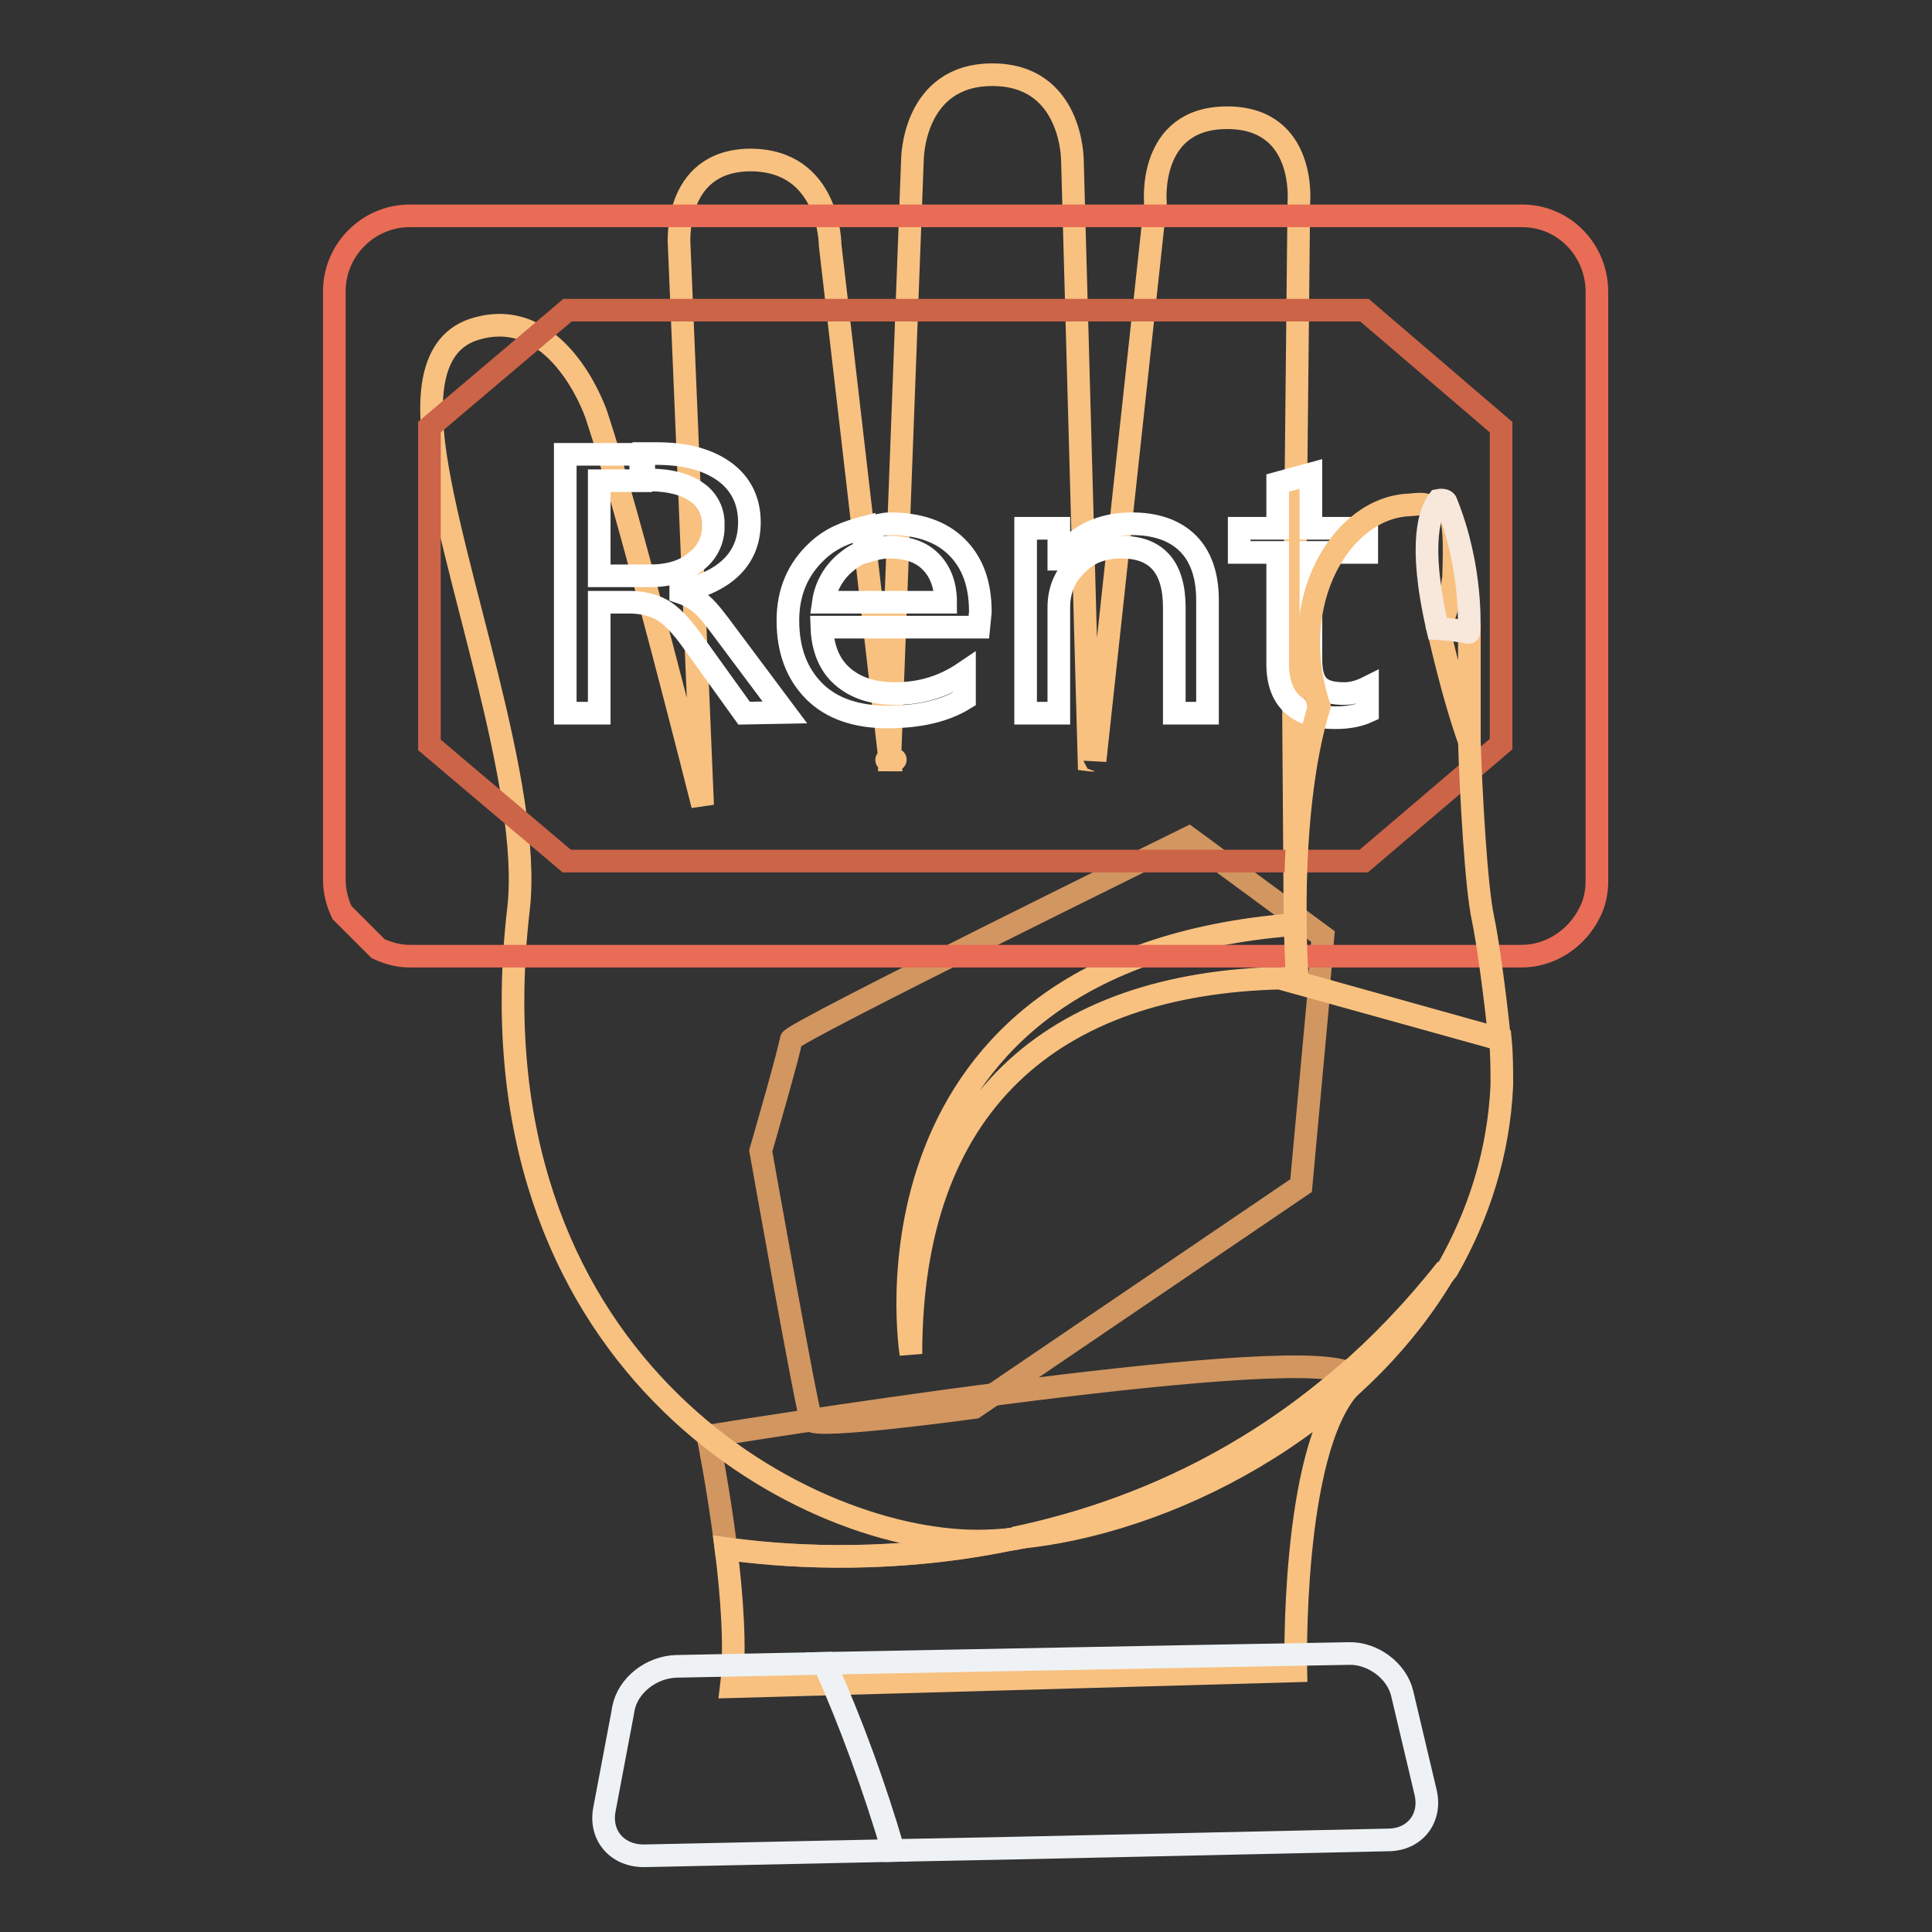
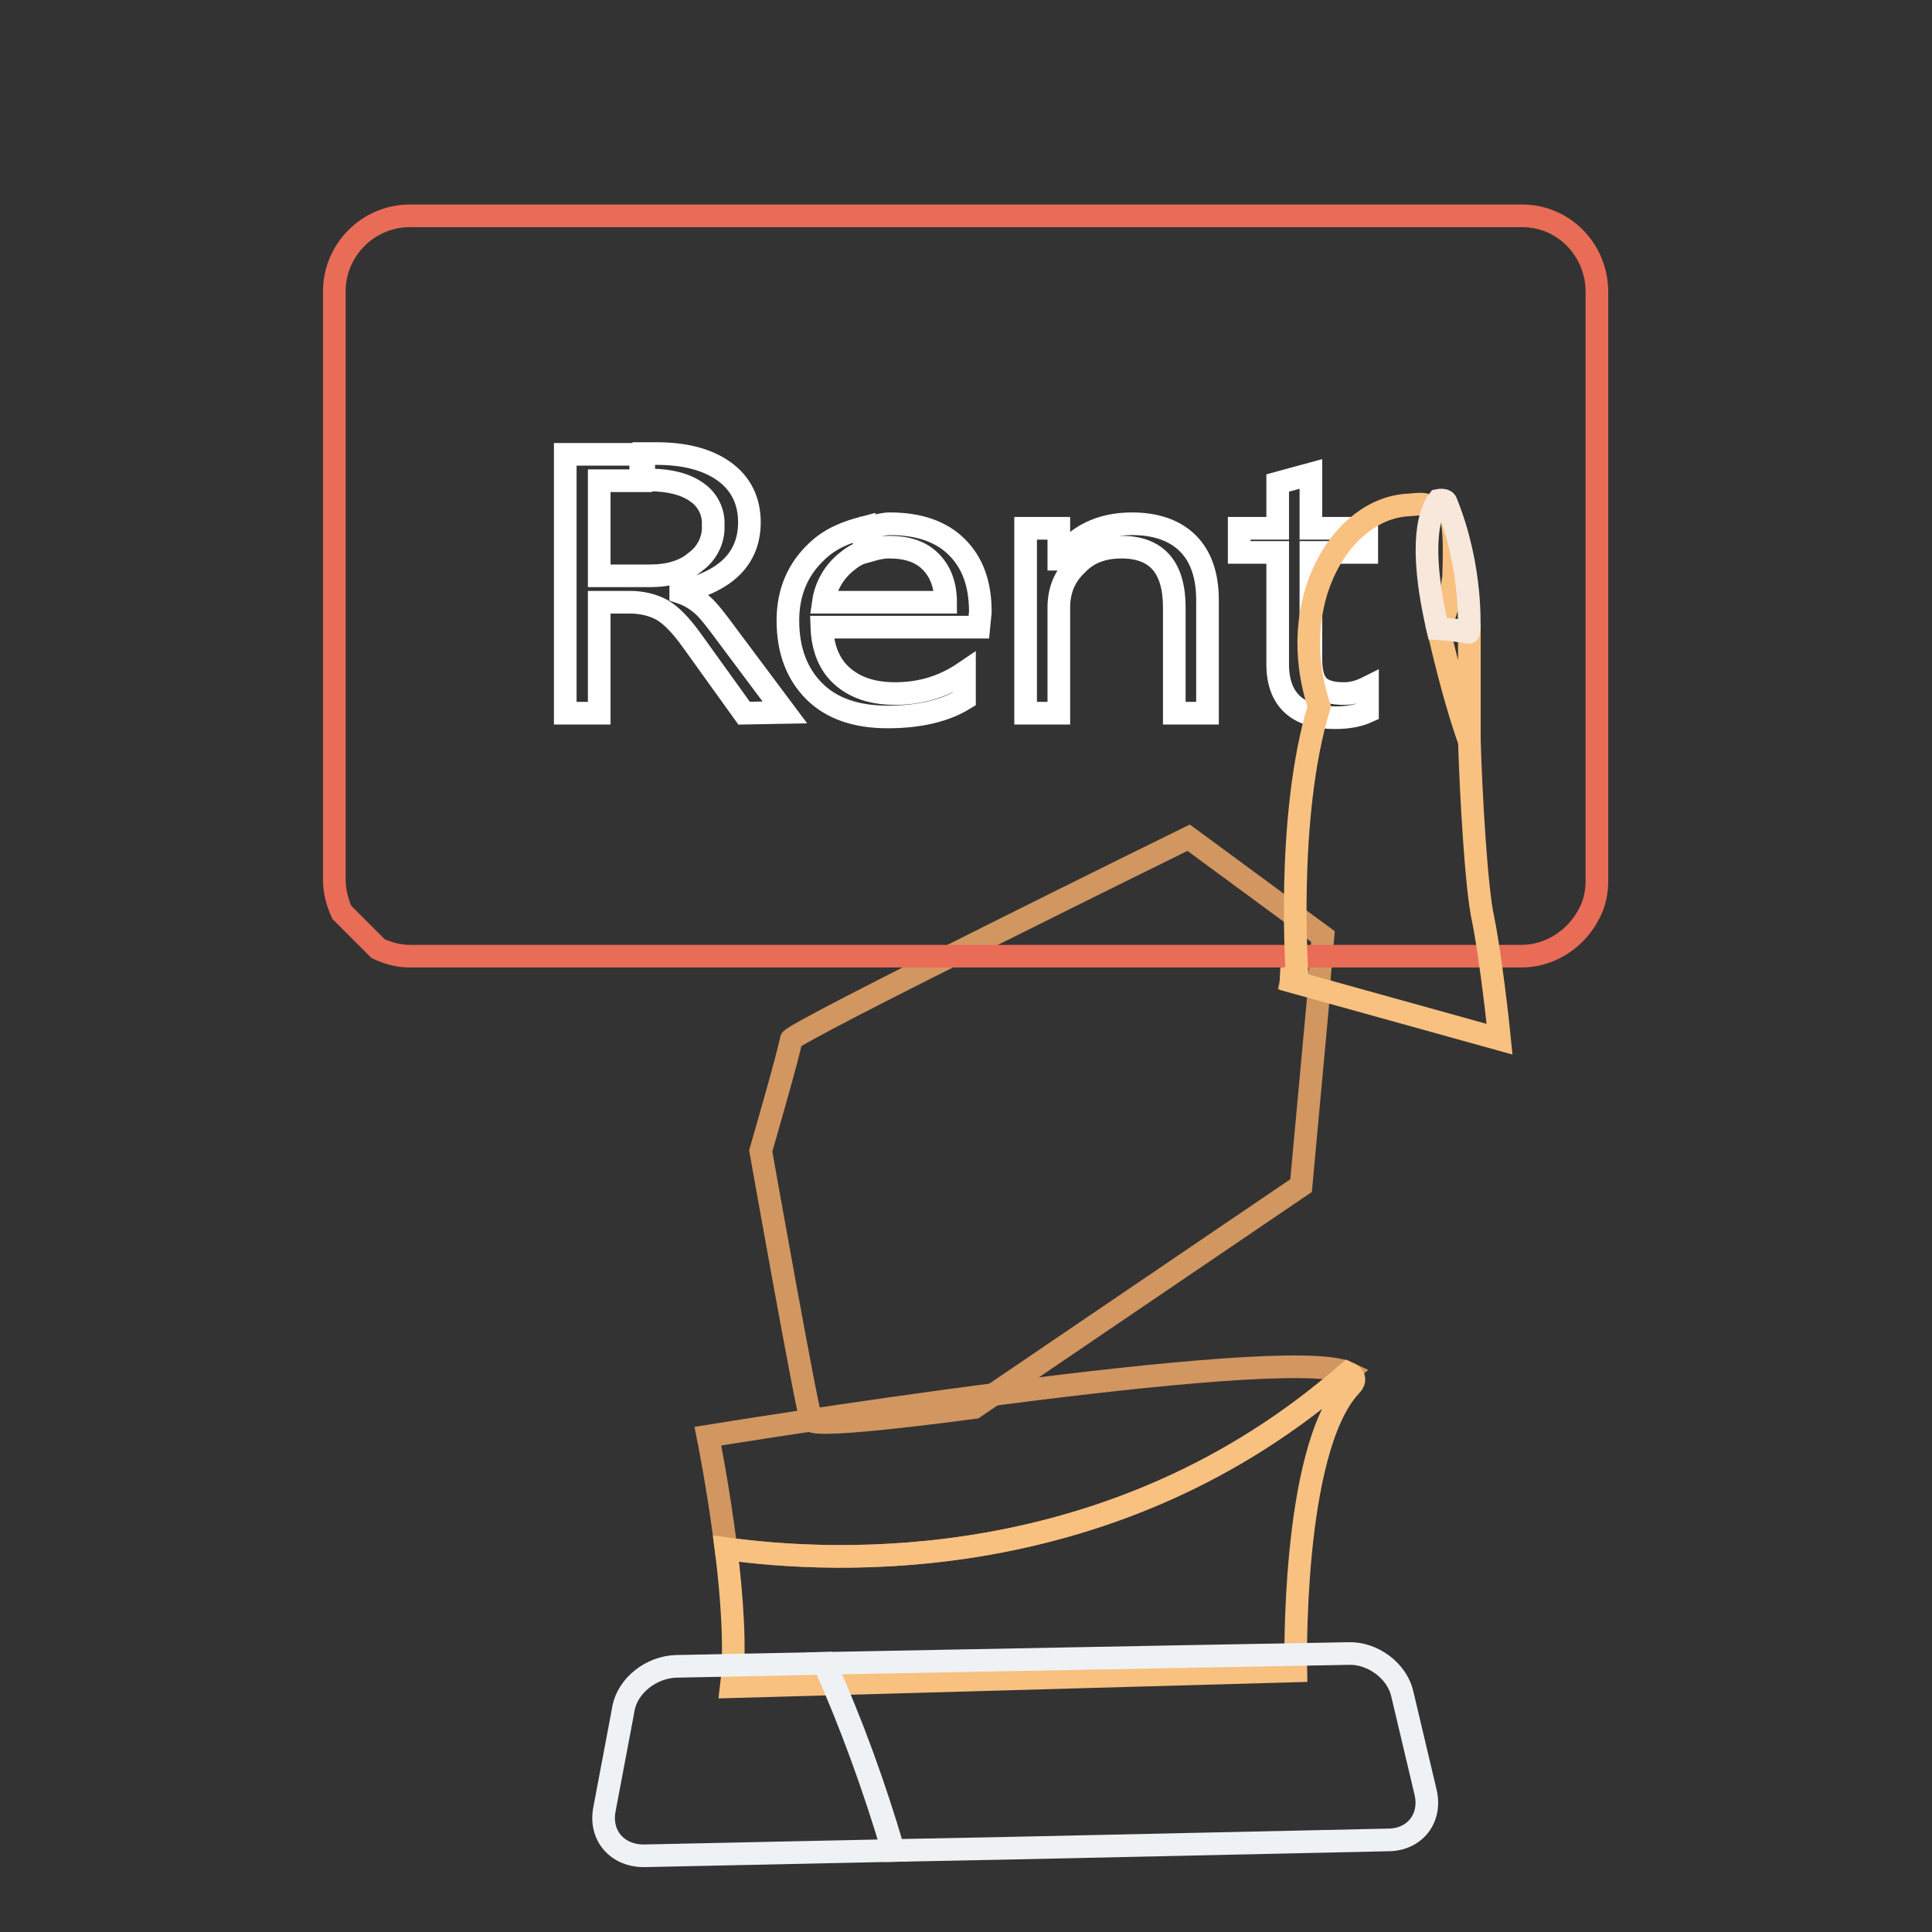
<svg xmlns="http://www.w3.org/2000/svg" version="1.1" x="0px" y="0px" viewBox="0 0 256 256" enable-background="new 0 0 256 256" xml:space="preserve">
  <rect x="0" y="0" width="256" height="256" fill="#333333" stroke="none" />
  <g>
    <path stroke-width="3" fill-opacity="0" stroke="#d29660" d="M93.8,190.3c0,0,1.4,6.9,2.4,14.9c14.3,2,51.4,3.9,82.4-23.3C170.1,177.9,93.8,190.3,93.8,190.3z" />
    <path stroke-width="3" fill-opacity="0" stroke="#d29660" d="M169.7,129.6l5,1.4l0.6-6.9L157.5,111c0,0-52.7,25.9-52.7,26.8c0,0.9-4,14.7-4,14.7s6.1,34.4,6.7,35.7 c0.5,1.2,21.6-1.7,21.6-1.7l43.3-29.4l2.4-26.1L169.7,129.6L169.7,129.6z" />
    <path stroke-width="3" fill-opacity="0" stroke="#f6d660" d="M118.1,100.8L118.1,100.8L118.1,100.8z" />
-     <path stroke-width="3" fill-opacity="0" stroke="#f8c180" d="M169.8,129.6c-30.4,0.7-49.1,16.7-49.1,49.8c0,0-8.5-52.3,50.9-56.9l-0.2-27.8l0.7-67.8 c0,0,1.1-11.3-9.5-11.3c-10.6,0-9.5,11.3-9.5,11.3l-8,73.9c0-0.2,0,0-0.8-0.1l-2.2-79.5c0,0,0-11.3-10.6-11.3 c-10.6,0-10.6,11.3-10.6,11.3l-3,79.5c0.6,0,1.3-0.1,0,0c-0.7,0-0.4,0,0,0l-7.9-68.2c0,0,0-11.3-10.6-11.3C89,21.3,90,32.6,90,32.6 l3.1,74.1c0,0-9.7-38.6-14-51.5c-0.6-1.9-5.6-14.5-15.8-11.7c-6.9,1.8-6.4,10.3-5.8,15.4c2,16.2,13.1,45.4,11.2,61.6 c-6.9,59.5,37.2,83.7,60.8,83.7c1.6,0,3.3-0.1,5-0.3c18.6-3.9,39.9-13.7,57.3-35.7c4.1-7.2,6.8-15.4,7.2-24.4c0-2.1,0-4.1-0.2-6.1 L169.8,129.6z" />
-     <path stroke-width="3" fill-opacity="0" stroke="#f8c180" d="M191.7,168.1c-17.4,22.1-38.7,31.8-57.3,35.7C154.6,202,179.6,189.1,191.7,168.1z" />
    <path stroke-width="3" fill-opacity="0" stroke="#f8c180" d="M96.2,205.2c0.8,6.3,1.3,13.4,0.7,18.3l74.8-2.1c0,0-0.7-29.1,7.2-37.7c0.8-0.8,0.6-1.4-0.3-1.8 C147.6,209.1,110.5,207.2,96.2,205.2L96.2,205.2z" />
    <path stroke-width="3" fill-opacity="0" stroke="#eff2f4" d="M89.6,220.8c-3.3,0.1-6.4,2.5-7,5.6l-0.1,0.6l-2.4,12.7c-0.7,3.5,1.7,6.3,5.4,6.2l32.9-0.7 c-2.5-8.5-5.5-16.8-9.1-24.8L89.6,220.8L89.6,220.8z" />
    <path stroke-width="3" fill-opacity="0" stroke="#eff2f4" d="M188.9,237.5l-3.1-13.1c-0.7-3-3.9-5.4-7.1-5.3l-21.9,0.4l-47.6,0.9c3.6,8.1,6.6,16.4,9.1,24.8l15.3-0.3 l50.3-1.1C187.5,243.8,189.7,240.9,188.9,237.5L188.9,237.5z" />
    <path stroke-width="3" fill-opacity="0" stroke="#e96c56" d="M201.7,28.6H54.3c-5.5,0-10,4.5-10,10v78c0,1.5,0.4,3,1,4.3l4.8,4.8c1.3,0.6,2.7,1,4.2,1h147.3 c3.8,0,7.3-2.3,9-5.7c0.7-1.3,1-2.8,1-4.3v-78C211.6,33.1,207.2,28.6,201.7,28.6L201.7,28.6z" />
-     <path stroke-width="3" fill-opacity="0" stroke="#cc6448" d="M180.8,41.1H75.2L56.9,56.6v42.1l4.6,3.9l13.6,11.5h105.6l18.2-15.5V56.6L180.8,41.1z" />
    <path stroke-width="3" fill-opacity="0" stroke="#ffffff" d="M98.6,94.5l-6.9-9.6c-1.5-2.1-2.8-3.4-4-4.1c-1.3-0.7-2.8-1-4.2-1h-4.1v14.7h-4.5V60.2h10v3.5h-5.5v12.6 h6.7c2.5,0,4.6-0.6,6.1-1.9c1.5-1.1,2.4-2.9,2.3-4.8c0.1-1.7-0.7-3.4-2.2-4.4c-1.4-1-3.5-1.6-6.2-1.6h-0.8v-3.5H87 c3.8,0,6.8,0.8,9,2.4c2.2,1.6,3.3,3.9,3.3,6.7c0,4.7-3,7.8-9.1,9.2v0.1c1.2,0.4,2.1,1,2.9,1.7s1.8,2,3.2,3.9l7.7,10.3L98.6,94.5 L98.6,94.5L98.6,94.5z M129.7,83.1h-20.8c0.1,2.8,1,5,2.7,6.5c1.7,1.5,4,2.3,7,2.3c3.4,0,6.4-0.9,9.2-2.8v3.5 c-2.6,1.6-6,2.4-10.2,2.4c-4.1,0-7.4-1.1-9.7-3.4c-2.3-2.3-3.5-5.4-3.5-9.4c0-3.7,1.3-6.8,3.9-9.2c1.8-1.7,3.9-2.5,6.2-3.1v3.2 c-0.9,0.3-1.7,0.8-2.4,1.4c-1.6,1.3-2.7,3.2-3,5.3h16.2c0-2.3-0.7-4.1-2-5.4c-1.3-1.3-3.1-1.9-5.5-1.9c-0.9,0-1.7,0.2-2.4,0.4v-3.1 c0.8-0.1,1.6-0.4,2.5-0.4c3.8,0,6.8,1,8.9,3.1c2.1,2.1,3.1,4.9,3.1,8.6L129.7,83.1L129.7,83.1L129.7,83.1L129.7,83.1z M160,94.5 h-4.4v-14c0-5.3-2.3-8-7-8c-2.4,0-4.4,0.7-5.9,2.3c-1.6,1.5-2.4,3.4-2.4,5.7v14h-4.4V70h4.4v4.1h0.1c2.2-3.1,5.4-4.7,9.6-4.7 c3.2,0,5.7,0.9,7.4,2.6c1.7,1.7,2.6,4.2,2.6,7.5L160,94.5L160,94.5L160,94.5z M181.1,73.2h-7.4v14.1c0,1.7,0.3,2.9,1,3.6 c0.7,0.7,1.8,1,3.4,1c1.1,0,2.1-0.3,3.1-0.8v3.2c-1.1,0.5-2.5,0.8-4.3,0.8c-5,0-7.6-2.4-7.6-7.1V73.2h-5.1V70h5.1v-6l4.4-1.2V70 h7.4L181.1,73.2L181.1,73.2z" />
    <path stroke-width="3" fill-opacity="0" stroke="#f8c180" d="M194.7,98.2c0-0.7,0-1.5,0-2V83.8c-1.4-0.3-2.7-0.4-4.1-0.5c0.1,0.4,0.2,0.7,0.3,1.1 C192.5,91.2,193.8,95.4,194.7,98.2L194.7,98.2z" />
    <path stroke-width="3" fill-opacity="0" stroke="#f8c180" d="M196.5,121.7c-0.9-4.1-1.6-16.7-1.8-23.5c-1-2.7-2.3-7-3.9-13.8l-0.3-1.1c1.4-1.9,2.1-6.7,2.1-6.7 c0.4-10.7-0.7-8.4-3.3-9.6c-0.8-0.3-1.4-0.2-2.5-0.1c-9,0.3-16.6,12.8-12,26.7c-4.5,14.8-2.9,36-2.9,36c-0.7,0-1.4,0-2,0.1l28.8,8 C198.1,131.7,197.1,124.5,196.5,121.7z" />
    <path stroke-width="3" fill-opacity="0" stroke="#f7e8db" d="M191.6,66.5c-0.1-0.2-0.5-0.3-1-0.2c-1,1.3-2.8,5.4-0.1,17c1.7,0.1,3.2,0.3,4.1,0.5 C194.7,83.8,195.2,75.3,191.6,66.5L191.6,66.5z" />
  </g>
</svg>